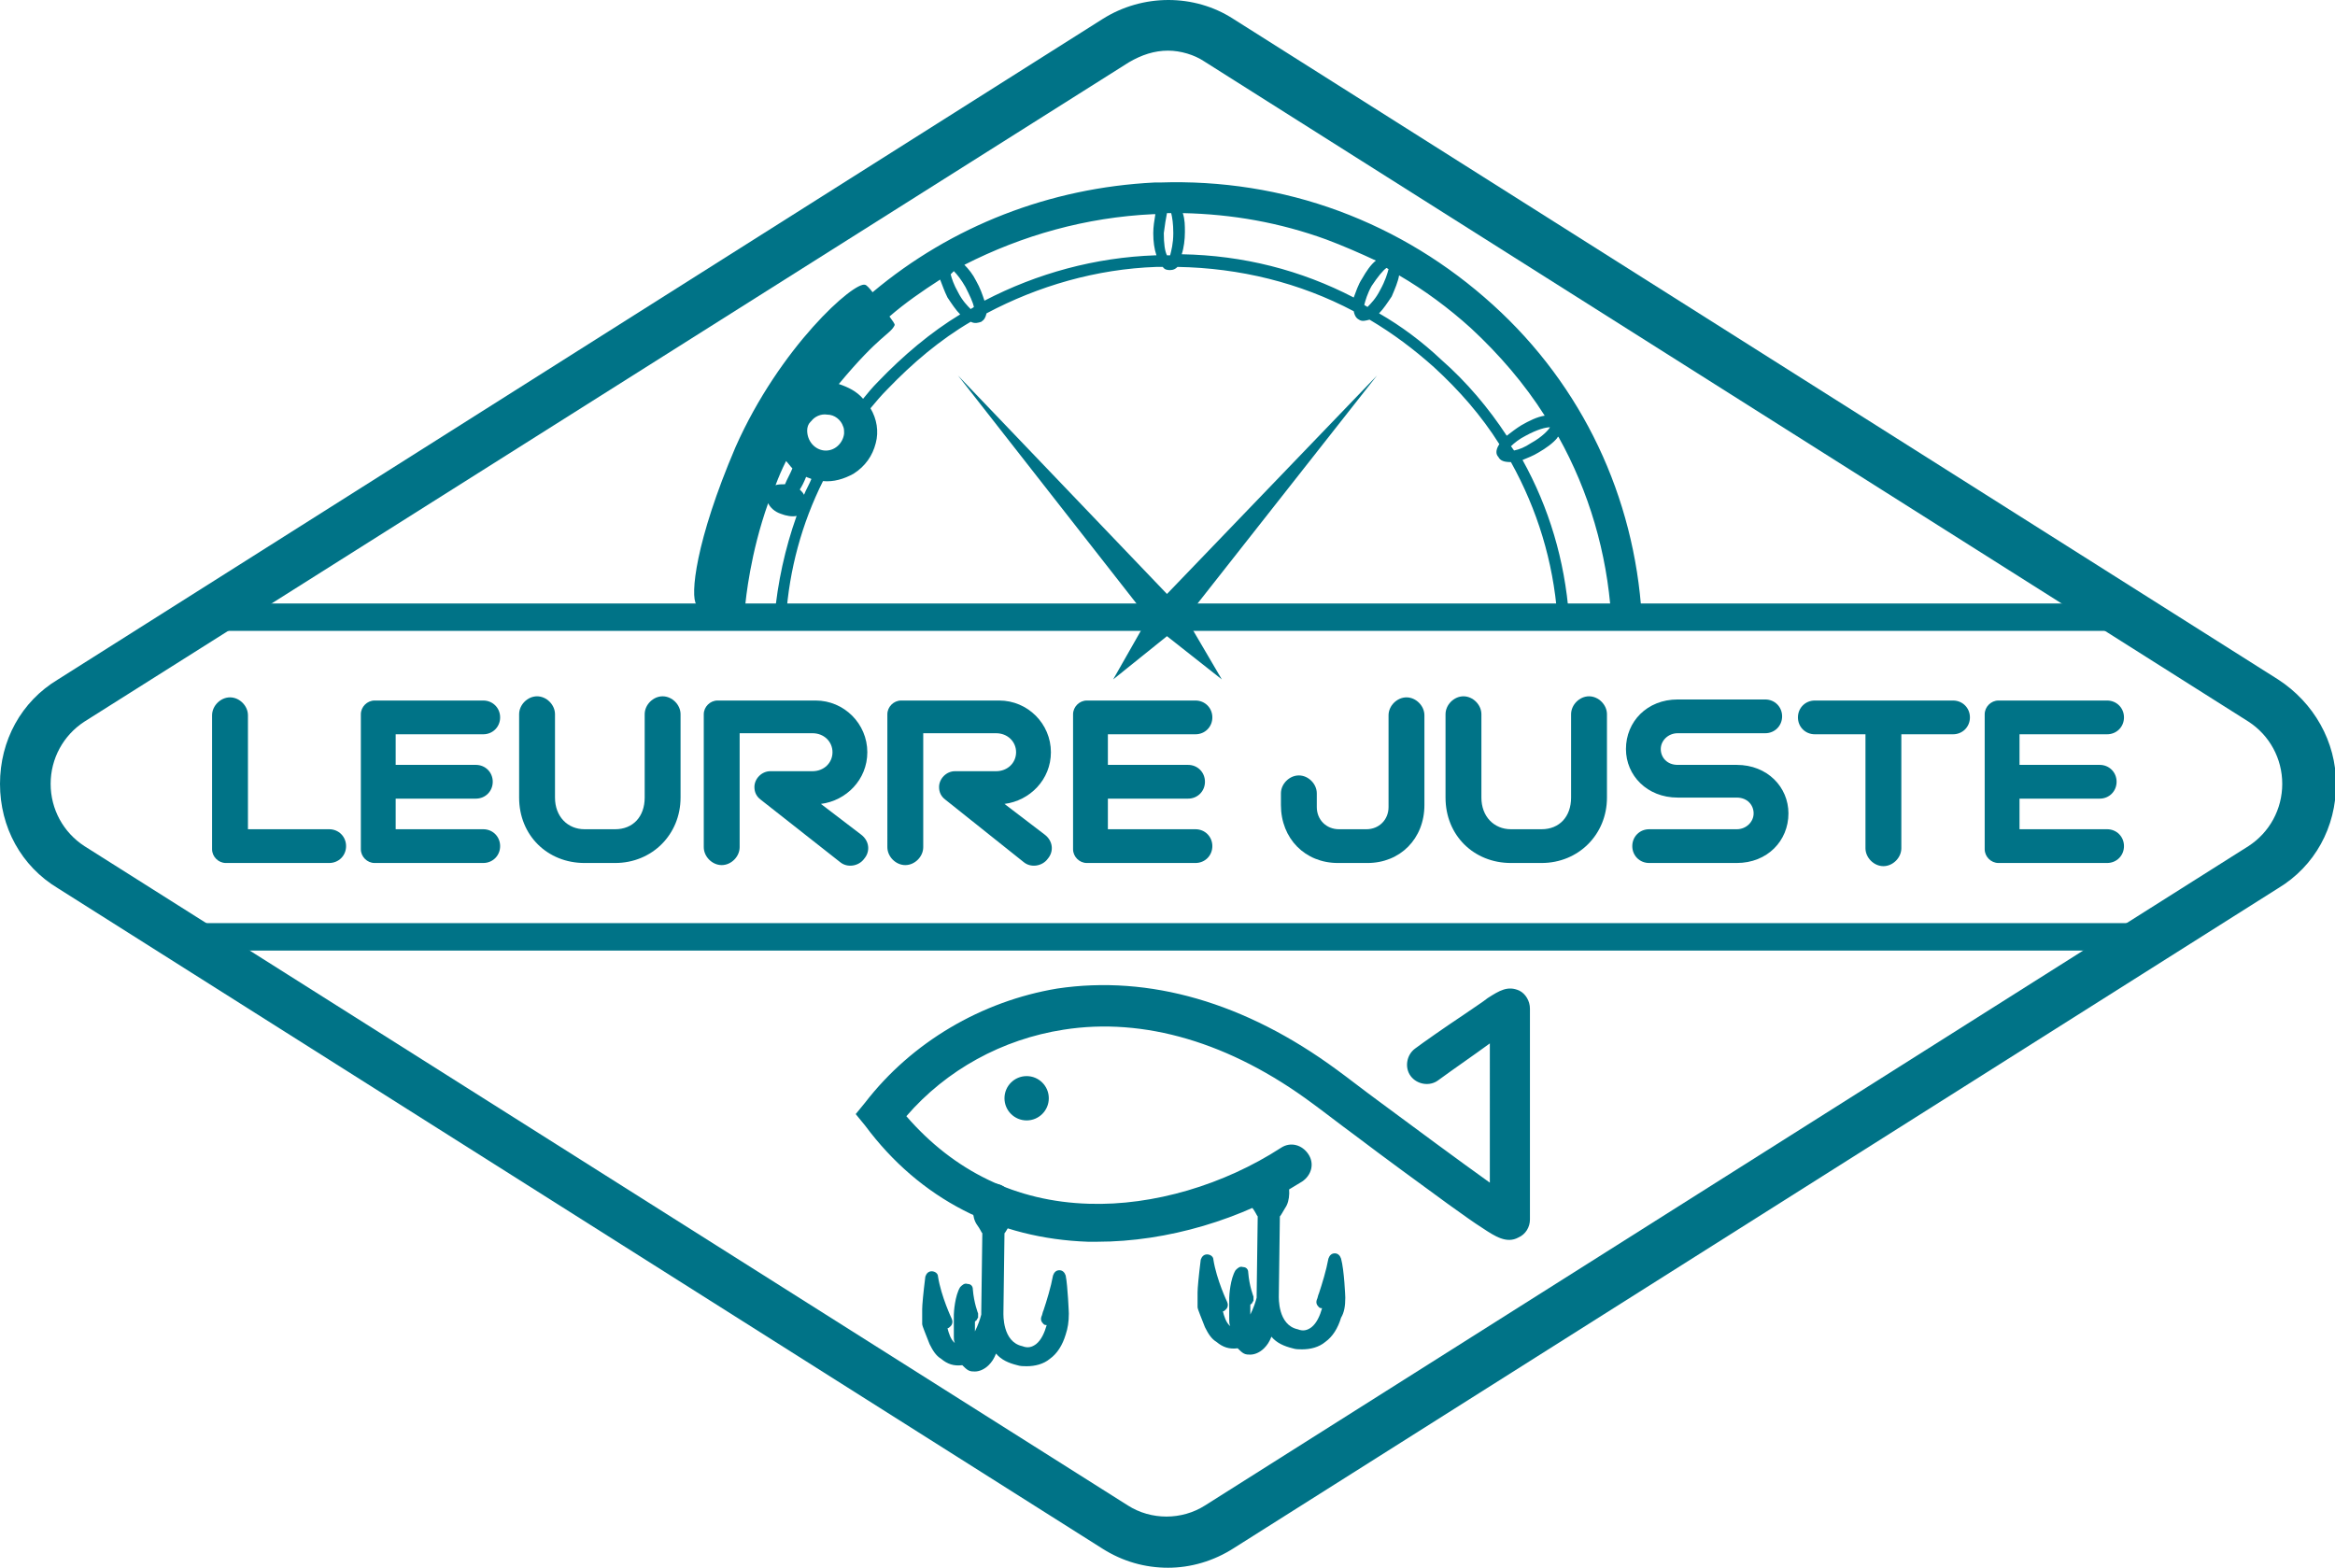
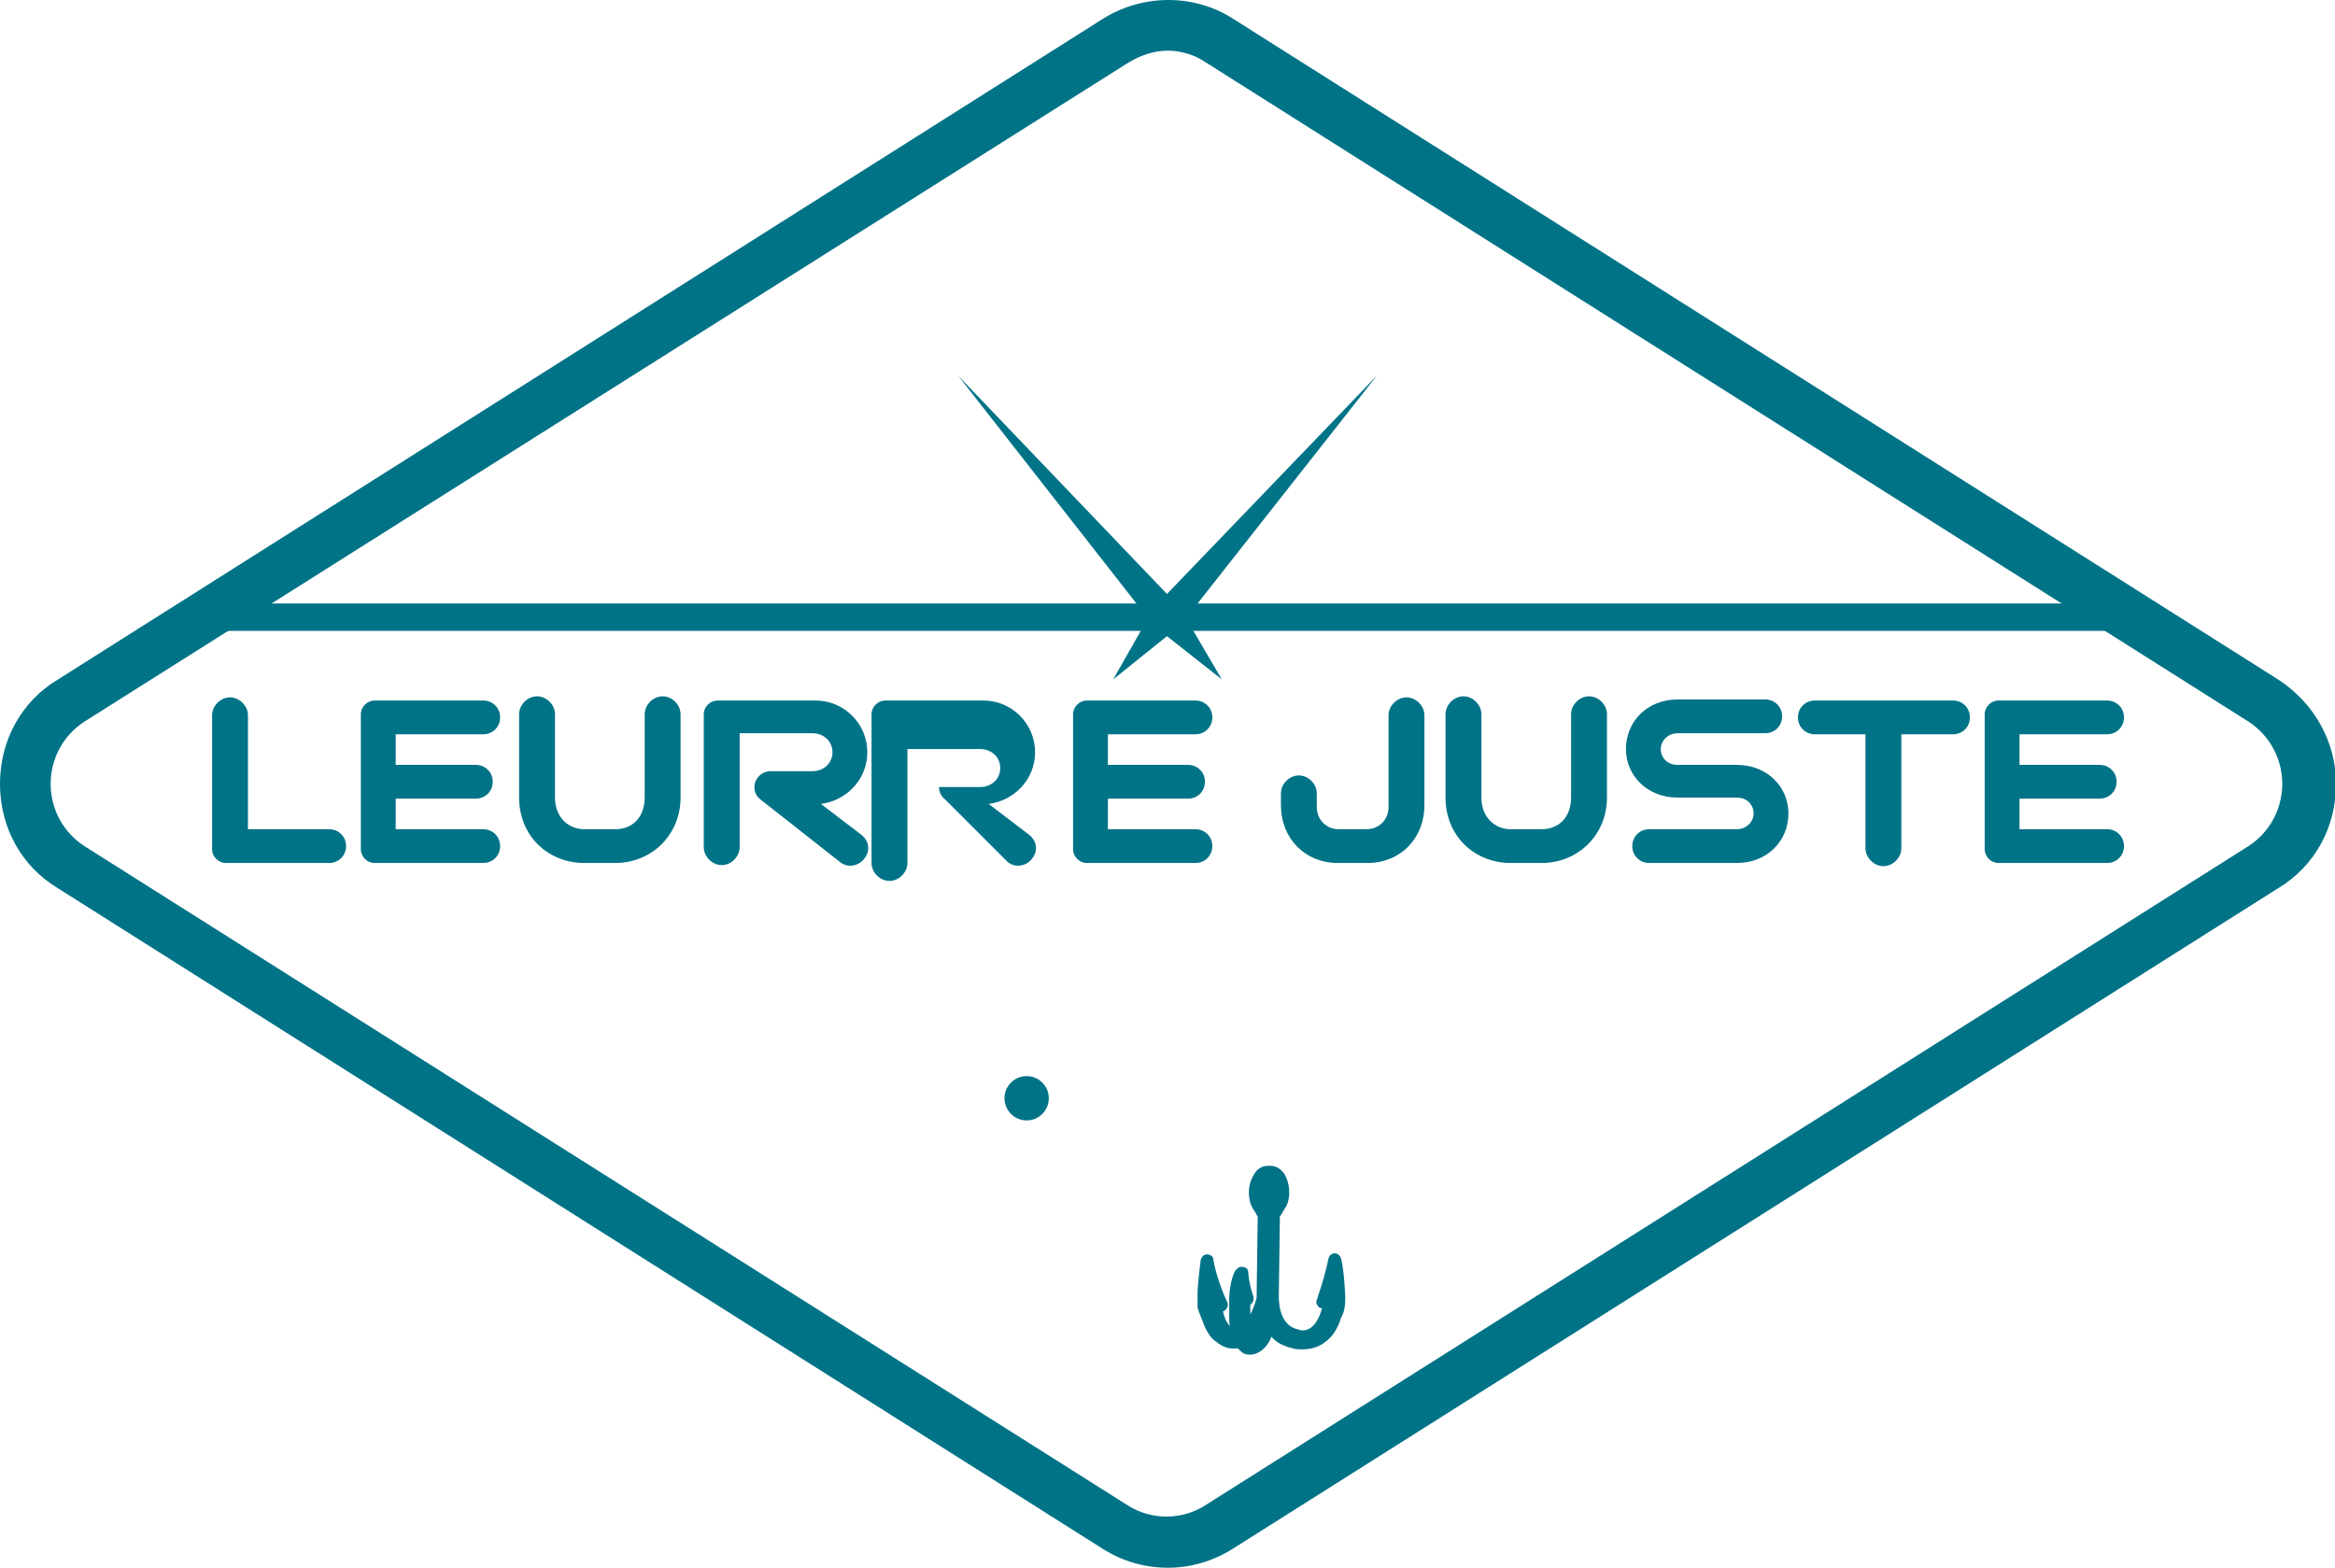
<svg xmlns="http://www.w3.org/2000/svg" version="1.1" id="Calque_1" x="0px" y="0px" viewBox="0 0 221.3 148.6" style="enable-background:new 0 0 221.3 148.6;" xml:space="preserve">
  <style type="text/css">
	.st0{fill:#007387;}
</style>
  <g>
-     <path class="st0" d="M202.8,90.1H18c-0.7,0-1.3-0.6-1.3-1.3s0.6-1.3,1.3-1.3h184.8c0.7,0,1.3,0.6,1.3,1.3S203.5,90.1,202.8,90.1z" />
    <path class="st0" d="M201.6,59.8H19.2c-0.7,0-1.3-0.6-1.3-1.3c0-0.7,0.6-1.3,1.3-1.3h182.4c0.7,0,1.3,0.6,1.3,1.3   C202.9,59.2,202.3,59.8,201.6,59.8z" />
  </g>
  <g>
    <path class="st0" d="M21.4,81.8c-0.7,0-1.3-0.6-1.3-1.3V67.8c0-0.9,0.8-1.7,1.7-1.7c0.9,0,1.7,0.8,1.7,1.7v10.8h7.7   c0.9,0,1.6,0.7,1.6,1.6c0,0.9-0.7,1.6-1.6,1.6H21.4z" />
    <path class="st0" d="M35.5,81.8c-0.7,0-1.3-0.6-1.3-1.3V67.7c0-0.7,0.6-1.3,1.3-1.3h10.3c0.9,0,1.6,0.7,1.6,1.6   c0,0.9-0.7,1.6-1.6,1.6h-8.3v2.9h7.6c0.9,0,1.6,0.7,1.6,1.6c0,0.9-0.7,1.6-1.6,1.6h-7.6v2.9h8.3c0.9,0,1.6,0.7,1.6,1.6   c0,0.9-0.7,1.6-1.6,1.6H35.5z" />
    <path class="st0" d="M55.4,81.8c-3.5,0-6.2-2.6-6.2-6.2v-7.9c0-0.9,0.8-1.7,1.7-1.7c0.9,0,1.7,0.8,1.7,1.7v7.9c0,1.8,1.2,3,2.8,3   h2.9c1.7,0,2.8-1.2,2.8-3v-7.9c0-0.9,0.8-1.7,1.7-1.7c0.9,0,1.7,0.8,1.7,1.7v7.9c0,3.5-2.7,6.2-6.2,6.2H55.4z" />
    <path class="st0" d="M72.1,75.8c-0.4-0.3-0.6-0.7-0.6-1.2c0-0.8,0.7-1.5,1.5-1.5H77c1.1,0,1.9-0.8,1.9-1.8c0-1-0.8-1.8-1.9-1.8   h-6.9v10.8c0,0.9-0.8,1.7-1.7,1.7c-0.9,0-1.7-0.8-1.7-1.7V67.7c0-0.7,0.6-1.3,1.3-1.3h9.3c2.7,0,4.9,2.2,4.9,4.9   c0,2.6-2,4.6-4.4,4.9l3.8,2.9c0.8,0.6,0.9,1.6,0.3,2.3c-0.5,0.7-1.6,0.9-2.3,0.3L72.1,75.8z" />
-     <path class="st0" d="M89.6,75.8c-0.4-0.3-0.6-0.7-0.6-1.2c0-0.8,0.7-1.5,1.5-1.5h3.9c1.1,0,1.9-0.8,1.9-1.8c0-1-0.8-1.8-1.9-1.8   h-6.9v10.8c0,0.9-0.8,1.7-1.7,1.7c-0.9,0-1.7-0.8-1.7-1.7V67.7c0-0.7,0.6-1.3,1.3-1.3h9.3c2.7,0,4.9,2.2,4.9,4.9   c0,2.6-2,4.6-4.4,4.9l3.8,2.9c0.8,0.6,0.9,1.6,0.3,2.3c-0.5,0.7-1.6,0.9-2.3,0.3L89.6,75.8z" />
+     <path class="st0" d="M89.6,75.8c-0.4-0.3-0.6-0.7-0.6-1.2h3.9c1.1,0,1.9-0.8,1.9-1.8c0-1-0.8-1.8-1.9-1.8   h-6.9v10.8c0,0.9-0.8,1.7-1.7,1.7c-0.9,0-1.7-0.8-1.7-1.7V67.7c0-0.7,0.6-1.3,1.3-1.3h9.3c2.7,0,4.9,2.2,4.9,4.9   c0,2.6-2,4.6-4.4,4.9l3.8,2.9c0.8,0.6,0.9,1.6,0.3,2.3c-0.5,0.7-1.6,0.9-2.3,0.3L89.6,75.8z" />
    <path class="st0" d="M103,81.8c-0.7,0-1.3-0.6-1.3-1.3V67.7c0-0.7,0.6-1.3,1.3-1.3h10.3c0.9,0,1.6,0.7,1.6,1.6   c0,0.9-0.7,1.6-1.6,1.6H105v2.9h7.6c0.9,0,1.6,0.7,1.6,1.6c0,0.9-0.7,1.6-1.6,1.6H105v2.9h8.3c0.9,0,1.6,0.7,1.6,1.6   c0,0.9-0.7,1.6-1.6,1.6H103z" />
    <path class="st0" d="M126.8,81.8c-3.1,0-5.4-2.3-5.4-5.5v-1.1c0-0.9,0.8-1.7,1.7-1.7c0.9,0,1.7,0.8,1.7,1.7v1.3   c0,1.2,0.9,2.1,2.1,2.1h2.6c1.2,0,2.1-0.9,2.1-2.1v-8.7c0-0.9,0.8-1.7,1.7-1.7c0.9,0,1.7,0.8,1.7,1.7v8.5c0,3.2-2.3,5.5-5.4,5.5   H126.8z" />
    <path class="st0" d="M143.2,81.8c-3.5,0-6.2-2.6-6.2-6.2v-7.9c0-0.9,0.8-1.7,1.7-1.7c0.9,0,1.7,0.8,1.7,1.7v7.9c0,1.8,1.2,3,2.8,3   h2.9c1.7,0,2.8-1.2,2.8-3v-7.9c0-0.9,0.8-1.7,1.7-1.7s1.7,0.8,1.7,1.7v7.9c0,3.5-2.7,6.2-6.2,6.2H143.2z" />
    <path class="st0" d="M156.3,81.8c-0.9,0-1.6-0.7-1.6-1.6c0-0.9,0.7-1.6,1.6-1.6h8.3c0.9,0,1.6-0.7,1.6-1.5c0-0.8-0.6-1.5-1.6-1.5   H159c-2.9,0-4.9-2.1-4.9-4.6c0-2.6,2-4.7,4.9-4.7h8.3c0.9,0,1.6,0.7,1.6,1.6c0,0.9-0.7,1.6-1.6,1.6H159c-0.9,0-1.6,0.7-1.6,1.5   c0,0.8,0.6,1.5,1.6,1.5h5.6c2.9,0,4.9,2.1,4.9,4.6c0,2.6-2,4.7-4.9,4.7H156.3z" />
    <path class="st0" d="M176.9,69.6H172c-0.9,0-1.6-0.7-1.6-1.6c0-0.9,0.7-1.6,1.6-1.6h13.1c0.9,0,1.6,0.7,1.6,1.6   c0,0.9-0.7,1.6-1.6,1.6h-4.9v10.8c0,0.9-0.8,1.7-1.7,1.7c-0.9,0-1.7-0.8-1.7-1.7V69.6z" />
    <path class="st0" d="M189.4,81.8c-0.7,0-1.3-0.6-1.3-1.3V67.7c0-0.7,0.6-1.3,1.3-1.3h10.3c0.9,0,1.6,0.7,1.6,1.6   c0,0.9-0.7,1.6-1.6,1.6h-8.3v2.9h7.6c0.9,0,1.6,0.7,1.6,1.6c0,0.9-0.7,1.6-1.6,1.6h-7.6v2.9h8.3c0.9,0,1.6,0.7,1.6,1.6   c0,0.9-0.7,1.6-1.6,1.6H189.4z" />
  </g>
  <path class="st0" d="M110.7,148.6c-2.2,0-4.3-0.6-6.2-1.8L5.5,84.2C2,82.1,0,78.4,0,74.3c0-4.1,2-7.8,5.5-9.9l99-62.6  c3.8-2.4,8.7-2.4,12.4,0l99,62.6c3.4,2.2,5.5,5.9,5.5,9.9c0,4.1-2,7.8-5.5,9.9l-98.9,62.5C115,148,112.8,148.6,110.7,148.6z   M110.7,4.8c-1.3,0-2.5,0.4-3.7,1.1L8,68.4c-2,1.3-3.2,3.5-3.2,5.9c0,2.4,1.2,4.6,3.2,5.9l98.9,62.5c2.2,1.4,5.1,1.4,7.3,0  l98.9-62.5c2-1.3,3.2-3.5,3.2-5.9c0-2.4-1.2-4.6-3.2-5.9l-99-62.6C113.2,5.2,111.9,4.8,110.7,4.8z" />
  <g>
    <g>
      <g>
-         <path class="st0" d="M104,117.7c-0.3,0-0.6,0-0.9,0c-8.5-0.3-15.9-4-21.1-11l-0.9-1.1l0.9-1.1c4.4-5.7,11-9.6,18.2-10.8     c8.7-1.3,17.8,1.3,26.5,7.7c1.1,0.8,2.5,1.9,4,3c3.1,2.3,7.7,5.7,10.5,7.7V98.9c-1.5,1.1-3.4,2.4-4.9,3.5c-0.8,0.6-2,0.4-2.6-0.4     c-0.6-0.8-0.4-2,0.4-2.6c0.8-0.6,2.8-2,4.6-3.2c1-0.7,1.8-1.2,2.3-1.6c1.1-0.7,1.9-1.2,3-0.7c0.6,0.3,1,1,1,1.7v20     c0,0.7-0.4,1.4-1.1,1.7c-1.1,0.6-2.2-0.1-3.4-0.9c-0.8-0.5-1.9-1.3-3.3-2.3c-2.6-1.9-5.9-4.3-8.8-6.5c-1.5-1.1-2.9-2.2-4-3     c-7.8-5.8-16-8.2-23.6-7c-5.8,0.9-11.1,3.8-14.9,8.2c4.5,5.2,10.4,8.1,17.3,8.3c6.1,0.2,12.8-1.8,18.2-5.3c0.9-0.6,2-0.3,2.6,0.6     c0.6,0.9,0.3,2-0.6,2.6C117.7,115.6,110.6,117.7,104,117.7z" />
-       </g>
+         </g>
    </g>
    <g>
      <circle class="st0" cx="97.3" cy="104.1" r="2.1" />
    </g>
    <g>
      <path class="st0" d="M127.5,123c0-0.1-0.1-2.6-0.4-3.7c-0.1-0.3-0.3-0.5-0.6-0.5c-0.3,0-0.5,0.2-0.6,0.5c-0.2,1.1-0.6,2.4-0.9,3.3    c-0.1,0.2-0.1,0.4-0.2,0.6c-0.1,0.3,0,0.5,0.2,0.7c0.1,0.1,0.2,0.1,0.3,0.1c-0.2,0.7-0.5,1.4-1,1.8c-0.4,0.3-0.8,0.4-1.3,0.2    c-1.9-0.4-1.8-3-1.8-3.2l0.1-7.5c0.1-0.1,0.2-0.3,0.5-0.8c0.5-0.7,0.5-2,0.1-2.9c-0.3-0.7-0.9-1.1-1.5-1.1c-0.1,0-0.1,0-0.2,0    c-0.7,0-1.2,0.4-1.5,1.1c-0.5,0.9-0.4,2.2,0,2.9c0.3,0.4,0.4,0.7,0.5,0.8l-0.1,7.4c0,0,0,0.1,0,0.3c-0.1,0.4-0.3,1-0.6,1.6    c0-0.3,0-0.6,0-0.9c0,0,0-0.1,0.1-0.1c0.1-0.1,0.1-0.2,0.2-0.3c0-0.1,0-0.3,0-0.4c0,0-0.4-1-0.5-2.3c0-0.3-0.2-0.5-0.5-0.5    c-0.3-0.1-0.5,0.1-0.7,0.3c-0.5,0.8-0.6,2.4-0.6,2.6c0,0,0,0,0,0c0,0.2,0,1.1,0,2.1c0,0.2,0,0.4,0.1,0.6c-0.4-0.3-0.6-1-0.7-1.4    c0.1,0,0.2-0.1,0.3-0.2c0.2-0.2,0.2-0.5,0.1-0.7c0,0-1-2.1-1.3-4c0-0.3-0.3-0.5-0.6-0.5c-0.3,0-0.5,0.2-0.6,0.5    c-0.2,1.6-0.3,2.7-0.3,3.1c0,0,0,0,0,0l0,1.3c0,0,0,0.1,0,0.1l0,0c0,0.2,0.4,1.1,0.7,1.9c0.3,0.6,0.6,1.1,1.1,1.4    c0.6,0.5,1.2,0.7,2,0.6c0.2,0.2,0.4,0.4,0.6,0.5c0.2,0.1,0.4,0.1,0.6,0.1c0,0,0,0,0,0c0.4,0,0.9-0.2,1.3-0.6    c0.3-0.3,0.5-0.6,0.7-1.1c0.5,0.6,1.2,0.9,2,1.1c0.3,0.1,0.6,0.1,0.9,0.1c0.8,0,1.6-0.2,2.2-0.7c0.7-0.5,1.2-1.3,1.5-2.3    C127.4,124.4,127.5,123.8,127.5,123C127.5,123,127.5,123,127.5,123z" />
-       <path class="st0" d="M101,120.9c-0.1-0.3-0.3-0.5-0.6-0.5c-0.3,0-0.5,0.2-0.6,0.5c-0.2,1.1-0.6,2.4-0.9,3.3    c-0.1,0.2-0.1,0.4-0.2,0.6c-0.1,0.3,0,0.5,0.2,0.7c0.1,0.1,0.2,0.1,0.3,0.1c-0.2,0.7-0.5,1.4-1,1.8c-0.4,0.3-0.8,0.4-1.3,0.2    c-1.9-0.4-1.8-3-1.8-3.2l0.1-7.5c0.1-0.1,0.2-0.3,0.5-0.8c0.5-0.7,0.5-1.9,0.1-2.8c-0.3-0.7-0.9-1.1-1.5-1.1c-0.1,0-0.1,0-0.2,0    c-0.7,0-1.2,0.4-1.6,1.1c-0.4,0.9-0.4,2.1,0.1,2.8c0.3,0.4,0.4,0.7,0.5,0.8l-0.1,7.4c0,0,0,0.1,0,0.3c-0.1,0.4-0.3,1-0.6,1.6    c0-0.3,0-0.6,0-0.9c0,0,0-0.1,0.1-0.1c0.1-0.1,0.1-0.2,0.2-0.3c0-0.1,0-0.3,0-0.4c0,0-0.4-1-0.5-2.3c0-0.3-0.2-0.5-0.5-0.5    c-0.3-0.1-0.5,0.1-0.7,0.3c-0.5,0.8-0.6,2.4-0.6,2.6c0,0,0,0,0,0c0,0.2,0,1.1,0,2.1c0,0.2,0,0.4,0.1,0.6c-0.4-0.3-0.6-1-0.7-1.4    c0.1,0,0.2-0.1,0.3-0.2c0.2-0.2,0.2-0.5,0.1-0.7c0,0-1-2.1-1.3-4c0-0.3-0.3-0.5-0.6-0.5c-0.3,0-0.5,0.2-0.6,0.5    c-0.2,1.6-0.3,2.7-0.3,3.1c0,0,0,0,0,0l0,1.3c0,0,0,0.1,0,0.1l0,0c0,0.2,0.4,1.1,0.7,1.9c0.3,0.6,0.6,1.1,1.1,1.4    c0.6,0.5,1.2,0.7,2,0.6c0.2,0.2,0.4,0.4,0.6,0.5c0.2,0.1,0.4,0.1,0.6,0.1c0,0,0,0,0,0c0.4,0,0.9-0.2,1.3-0.6    c0.3-0.3,0.5-0.6,0.7-1.1c0.5,0.6,1.2,0.9,2,1.1c0.3,0.1,0.6,0.1,0.9,0.1c0.8,0,1.6-0.2,2.2-0.7c0.7-0.5,1.2-1.3,1.5-2.3    c0.2-0.6,0.3-1.2,0.3-2c0,0,0,0,0,0C101.3,124.5,101.2,121.9,101,120.9z" />
    </g>
  </g>
  <g>
    <polygon class="st0" points="112.4,58.6 130.5,35.6 110.6,56.3 90.8,35.6 108.8,58.6 105.5,64.4 110.6,60.3 115.8,64.4  " />
  </g>
-   <path class="st0" d="M66.6,58.1c0,0.1,0,0.3,0,0.4h2.9c0,0,0-0.1,0-0.1c0.6-0.1,1-0.4,1.1-0.8c0.1-0.9,0.5-5.1,2.2-9.9  c0.2,0.4,0.6,0.8,1.2,1c0.5,0.2,1.1,0.3,1.5,0.2c-1.1,3.1-1.8,6.3-2.1,9.6h1.1C74.8,54,76,49.6,78,45.6c1,0.1,2-0.2,2.9-0.7  c1.1-0.7,1.8-1.7,2.1-2.9c0.3-1.1,0.1-2.3-0.5-3.3c0.5-0.6,1-1.2,1.6-1.8c2.4-2.5,5-4.7,7.9-6.4c0.4,0.2,0.7,0.1,1,0  c0.3-0.2,0.4-0.4,0.5-0.8c4.9-2.6,10.4-4.2,16.1-4.4c0.2,0,0.4,0,0.6,0c0.2,0.3,0.5,0.3,0.7,0.3c0,0,0,0,0,0c0.3,0,0.5-0.1,0.7-0.3  c5.9,0.1,11.6,1.5,16.7,4.2c0.1,0.5,0.3,0.7,0.5,0.8c0.3,0.2,0.6,0.1,1,0c2.2,1.3,4.2,2.8,6.1,4.5c2.4,2.2,4.5,4.6,6.2,7.3  c-0.4,0.6-0.3,1-0.1,1.2c0.2,0.4,0.6,0.5,1.2,0.5c2.5,4.5,4,9.4,4.4,14.6h1.1c-0.4-5.3-1.9-10.3-4.4-14.8c0.5-0.2,1-0.4,1.5-0.7  c0.7-0.4,1.4-0.9,1.8-1.4c0,0,0-0.1,0.1-0.1c2.9,5.2,4.6,11,5,17h2.9c-0.7-11.3-5.6-21.8-14.1-29.5c-4.3-3.9-9.2-6.9-14.6-8.9  c-5.4-2-11.2-2.9-17-2.7c-0.2,0-0.4,0-0.5,0c-9.9,0.5-19.2,4.1-26.7,10.4c-0.3-0.4-0.6-0.7-0.7-0.7c-1-0.4-8.1,5.9-12.3,15.4  c-3.8,8.9-4.3,14.1-3.7,14.9C66,57.7,66.3,57.9,66.6,58.1z M145.1,42c-0.6,0.4-1.1,0.6-1.6,0.7c-0.1-0.1-0.2-0.3-0.3-0.4  c0.3-0.3,0.8-0.7,1.4-1c1.1-0.6,1.9-0.8,2.3-0.8C146.8,40.7,146.2,41.4,145.1,42z M132.6,26.1c2.4,1.4,4.7,3.1,6.8,5  c2.7,2.5,5.1,5.3,7,8.3c-0.7,0.1-1.5,0.5-2.2,0.9c-0.5,0.3-1,0.7-1.4,1c-1.7-2.6-3.8-5.1-6.2-7.2c-1.8-1.7-3.8-3.2-5.9-4.4  c0.4-0.4,0.8-1,1.2-1.6C132.2,27.4,132.5,26.7,132.6,26.1z M131.4,25.4c0.1,0,0.1,0.1,0.2,0.1c-0.1,0.4-0.3,1.1-0.8,2  c-0.4,0.8-0.9,1.3-1.2,1.6c-0.1-0.1-0.2-0.1-0.3-0.2c0.1-0.4,0.3-1.1,0.7-1.8C130.6,26.2,131.1,25.6,131.4,25.4z M112.1,20.2  c4.7,0.1,9.2,0.9,13.6,2.5c1.6,0.6,3.2,1.3,4.7,2c-0.5,0.4-0.9,1-1.3,1.7c-0.4,0.6-0.6,1.3-0.8,1.8c-5-2.6-10.5-4-16.3-4.1  c0.2-0.6,0.3-1.4,0.3-2.1C112.3,21.4,112.3,20.8,112.1,20.2z M110.6,20.2c0.1,0,0.3,0,0.4,0c0.1,0.4,0.2,1,0.2,1.9  c0,1-0.2,1.7-0.3,2.1c-0.1,0-0.2,0-0.3,0c-0.2-0.4-0.3-1.1-0.3-2.1C110.4,21.3,110.5,20.7,110.6,20.2z M109.3,20.3  c0.1,0,0.1,0,0.2,0c-0.1,0.6-0.2,1.2-0.2,1.8c0,0.8,0.1,1.5,0.3,2.1c0,0,0,0-0.1,0c-5.7,0.2-11.2,1.7-16.2,4.3  c-0.2-0.6-0.4-1.2-0.8-1.9c-0.3-0.6-0.7-1.1-1.1-1.5C96.9,22.3,102.9,20.6,109.3,20.3z M90.4,25.7c0.3,0.3,0.7,0.8,1.1,1.5  c0.4,0.8,0.7,1.4,0.8,1.9c-0.1,0.1-0.2,0.1-0.3,0.2c-0.3-0.3-0.8-0.8-1.2-1.6c-0.4-0.7-0.6-1.3-0.7-1.7  C90.2,25.9,90.3,25.8,90.4,25.7z M84.8,30.8c0-0.1-0.2-0.4-0.5-0.8c1.5-1.3,3.1-2.4,4.8-3.5c0.2,0.5,0.4,1.1,0.7,1.7  c0.4,0.6,0.8,1.2,1.2,1.6c-2.8,1.7-5.4,3.9-7.8,6.4c-0.5,0.5-1,1.1-1.4,1.6c-0.6-0.7-1.4-1.1-2.3-1.4C83.4,31.7,84.4,31.7,84.8,30.8  z M76.5,40.8c0-0.3,0.1-0.6,0.3-0.8c0,0,0.1-0.1,0.1-0.1c0.3-0.4,0.9-0.7,1.5-0.6c0.7,0,1.3,0.5,1.5,1.1c0,0,0,0,0,0  c0.1,0.2,0.1,0.4,0.1,0.7c-0.1,0.9-0.9,1.7-1.9,1.6C77.2,42.6,76.5,41.8,76.5,40.8z M76.4,45.2c0.2,0.1,0.3,0.1,0.5,0.2  c-0.2,0.5-0.5,1-0.7,1.5c-0.1-0.2-0.2-0.3-0.4-0.5C76,46.1,76.2,45.7,76.4,45.2z M74.5,43.7c0.2,0.2,0.4,0.5,0.6,0.7  c-0.2,0.5-0.5,1-0.7,1.5c-0.3,0-0.7,0-0.9,0.1C73.8,45.2,74.1,44.5,74.5,43.7z" />
</svg>